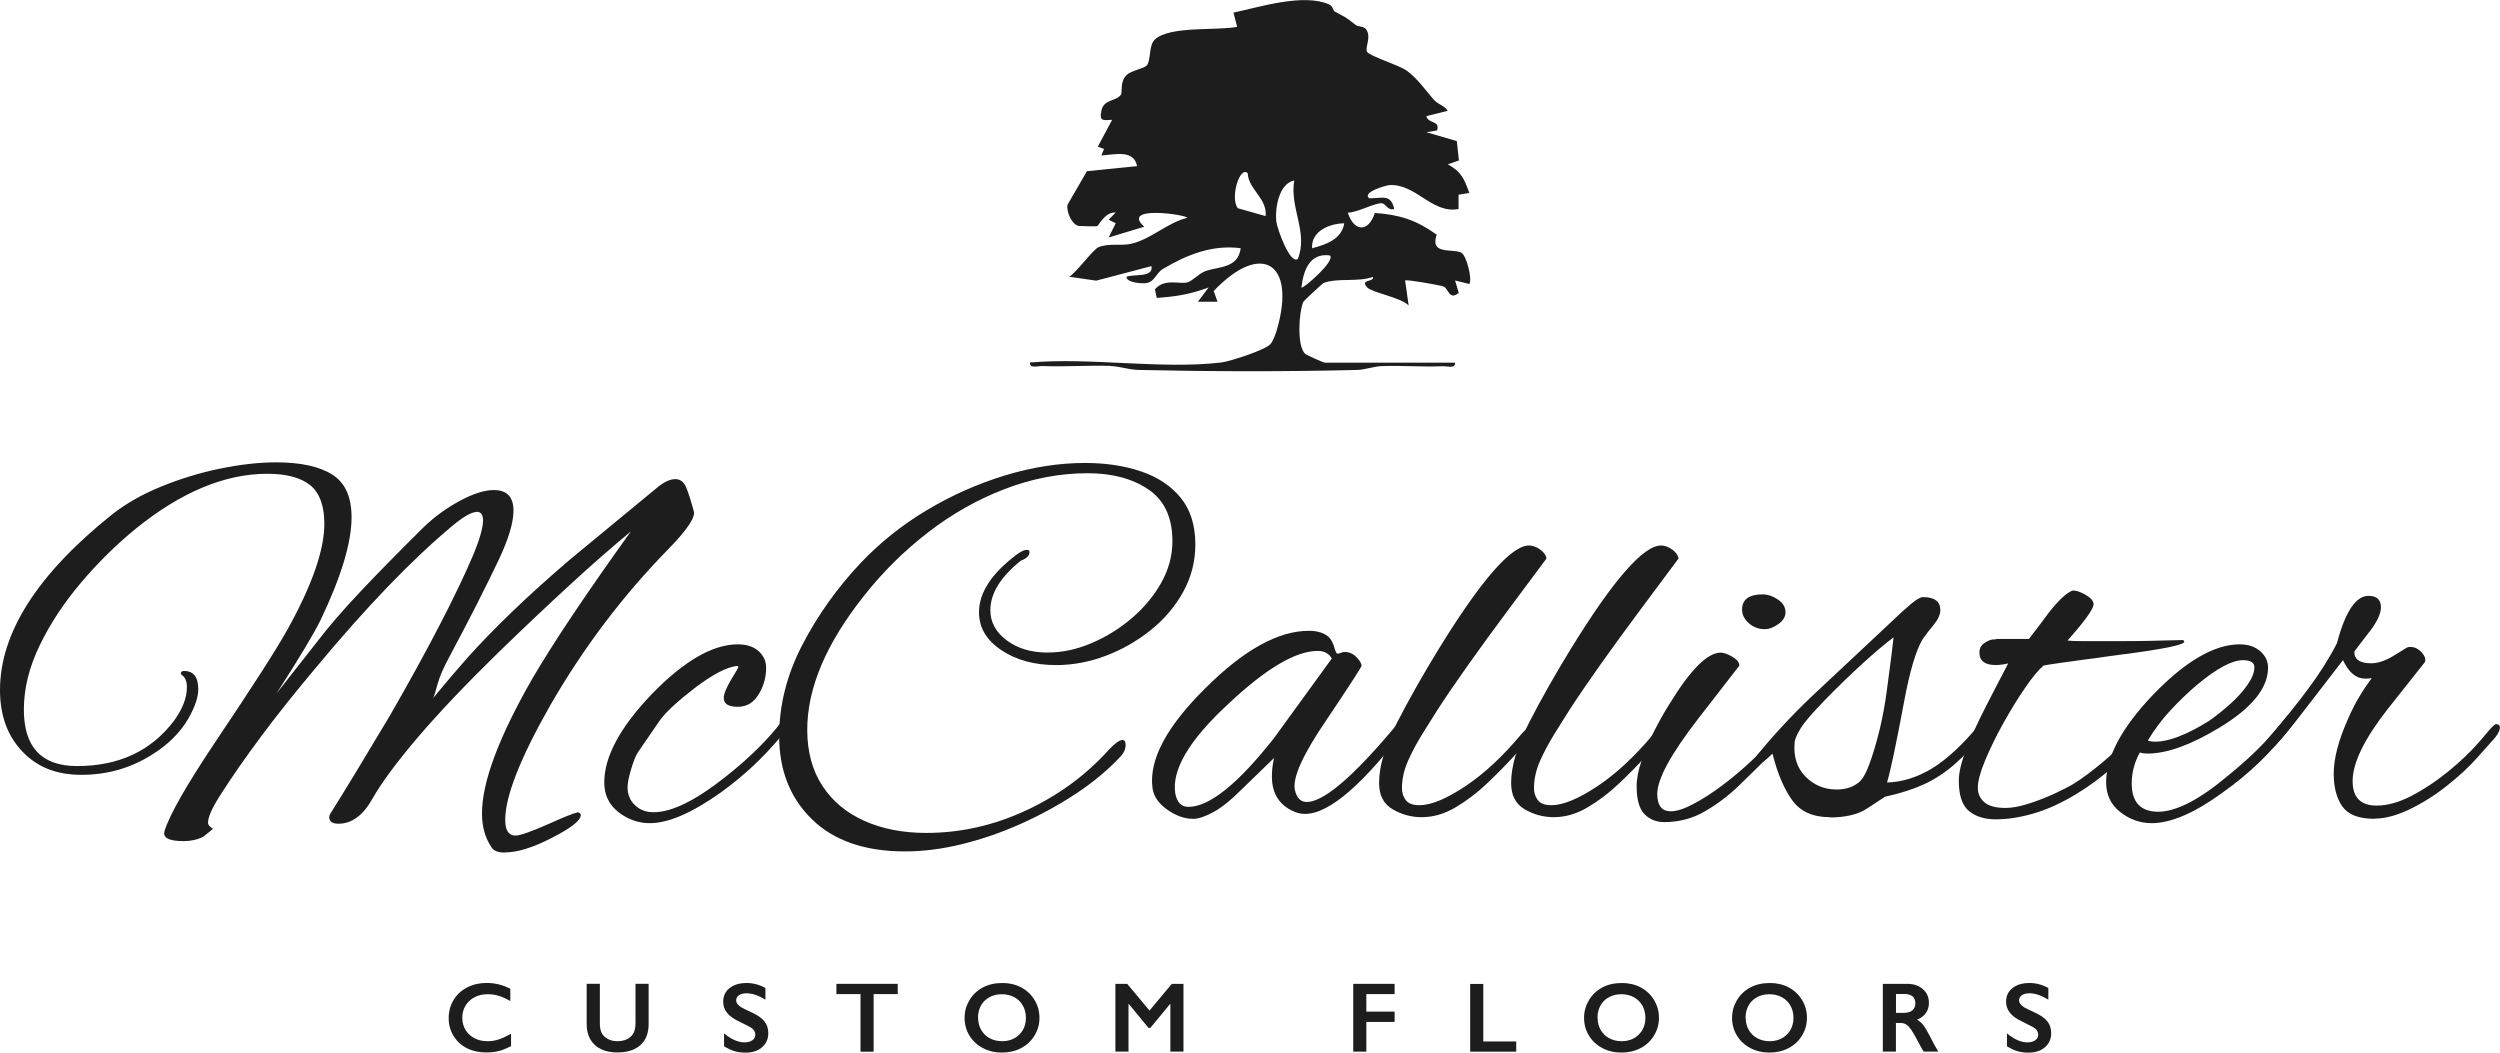
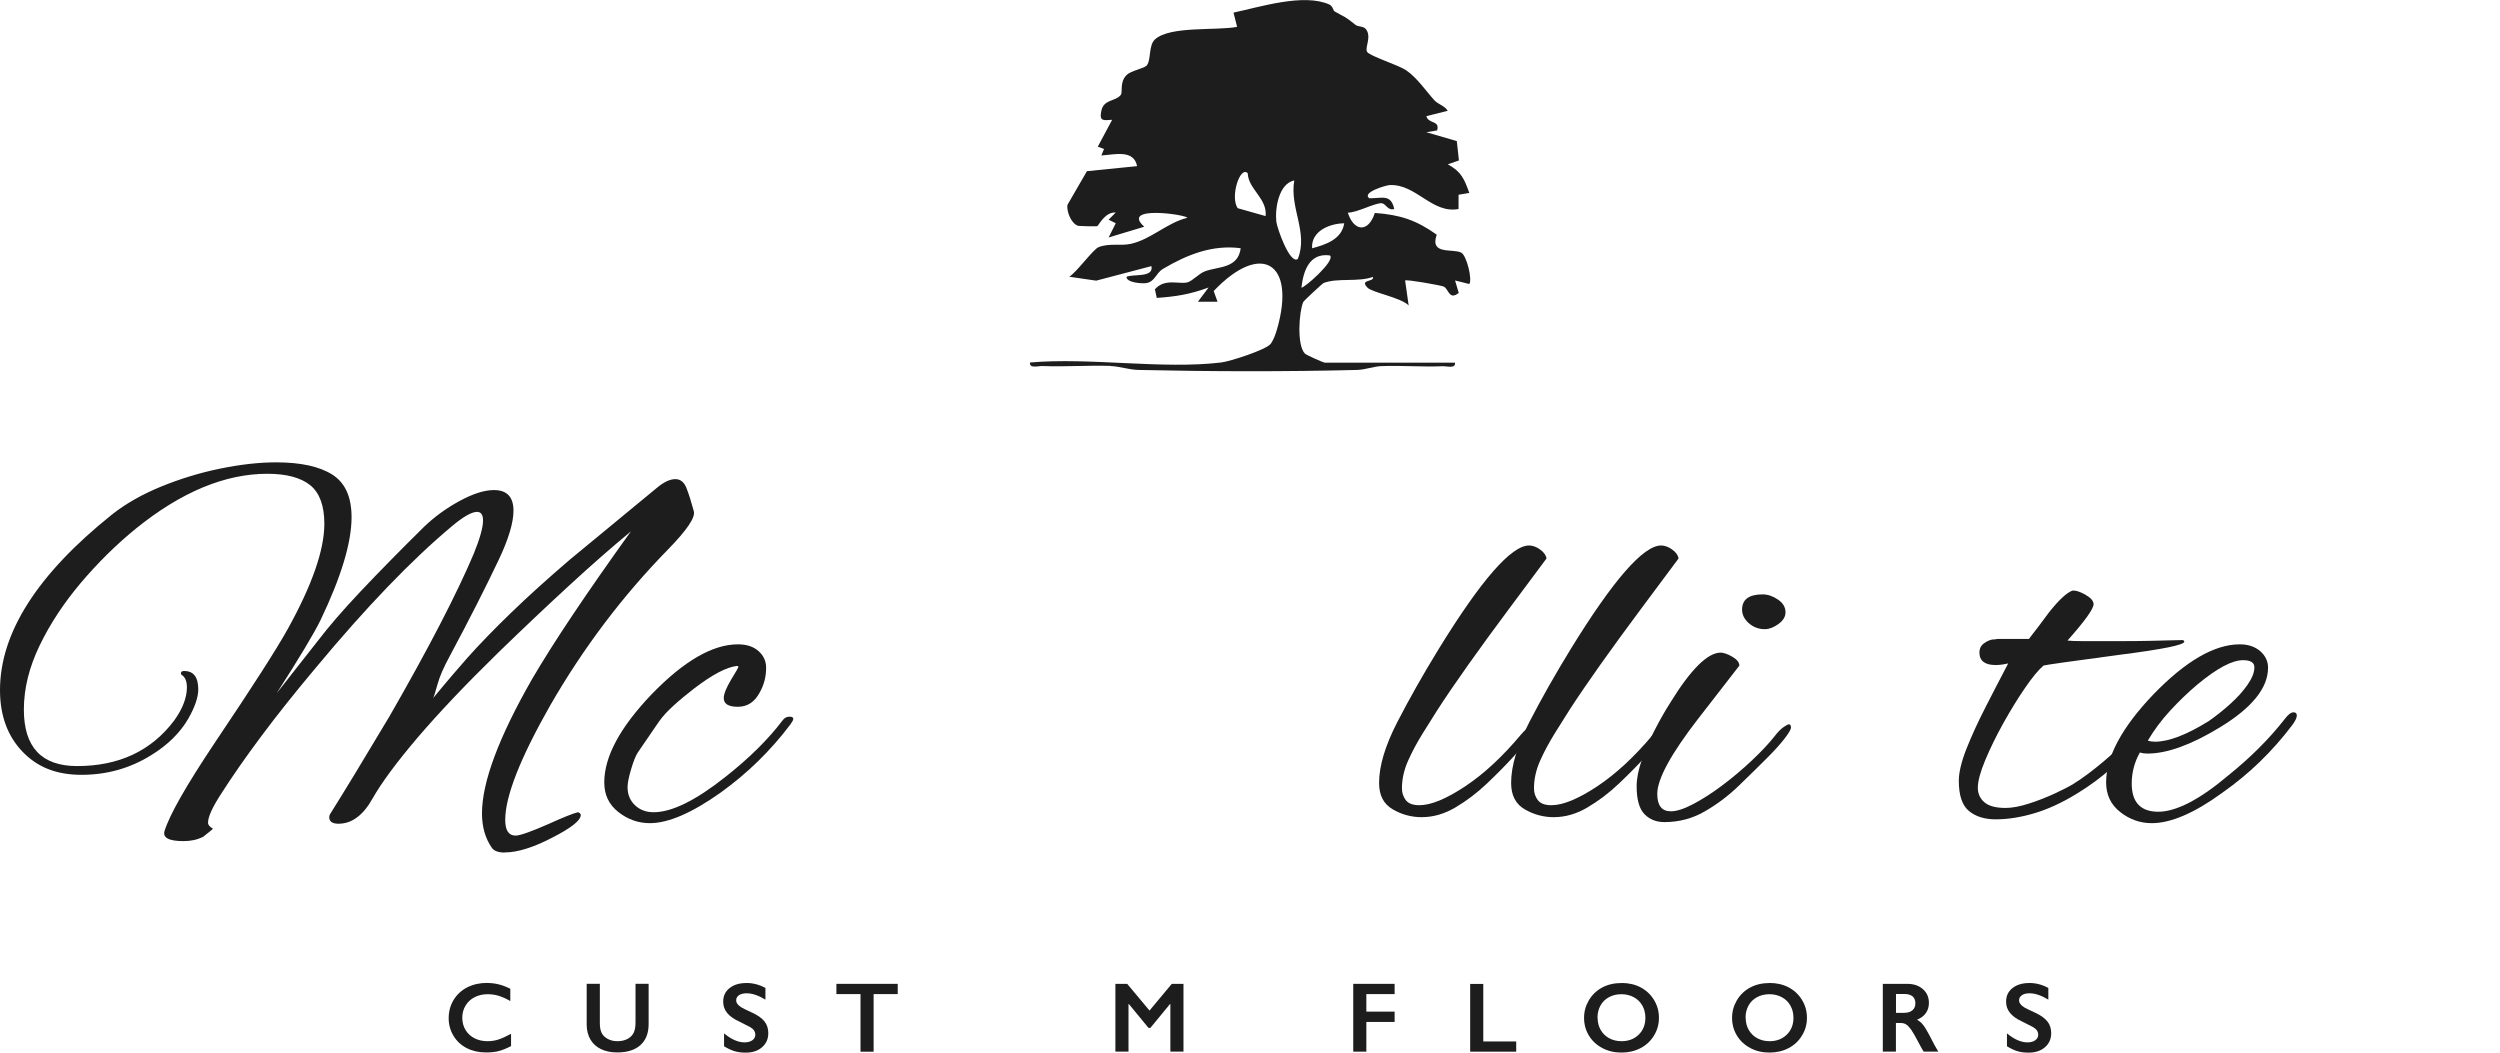
<svg xmlns="http://www.w3.org/2000/svg" id="Layer_2" data-name="Layer 2" viewBox="0 0 402.35 169.39">
  <defs>
    <style> .cls-1 { fill: #1d1d1e; } </style>
  </defs>
  <g id="Layer_1-2" data-name="Layer 1">
    <path class="cls-1" d="M178.71,58.91c1.52.05,2.91.59,4.55.63,11.45.26,23.68.29,35.12,0,1.36-.03,2.62-.57,3.98-.62,3.26-.12,6.55.16,9.8.02.71-.03,2.13.44,2.01-.57h-20.98c-.17,0-2.91-1.21-3.15-1.44-1.37-1.3-.97-6.83-.29-8.33.09-.2,3.08-2.98,3.29-3.06,2.26-.86,5.46-.1,7.92-.97.27.87-2.24.33-.87,1.73.77.79,5.37,1.58,6.62,2.86l-.57-4.02c.24-.2,5.59.75,6.18.97.81.3.88,2.31,2.45,1.03l-.59-2,2.29.57c.52-.7-.42-4.56-1.28-5.04-1.34-.73-5.14.45-3.96-2.9-3.33-2.36-5.85-3.19-9.96-3.5-1.09,3.31-3.43,2.92-4.35-.05,1.42.04,4.44-1.62,5.47-1.51.66.07.97,1.26,2,.92-.55-2.45-1.89-1.7-4.02-1.72-1.26-.96,2.73-2.09,3.24-2.12,4.29-.24,6.83,4.65,11.13,3.85v-2.3s1.73-.29,1.73-.29c-.81-2.22-1.25-3.4-3.46-4.6l1.79-.63-.34-3.11-4.9-1.43,1.73-.29c.49-1.67-1.39-1-1.73-2.29l3.44-.87c-.51-.82-1.52-1.03-2.11-1.65-1.2-1.27-2.75-3.62-4.58-4.87-1.24-.84-5.8-2.26-6.28-2.95-.44-.63.77-2.42-.19-3.66-.4-.52-1.25-.35-1.7-.71-1.85-1.5-1.6-1.14-3.35-2.15-.25-.15-.25-.85-.88-1.13-4.15-1.82-11.1.41-15.39,1.32l.58,2.29c-3.27.65-10.8-.19-13.22,2.02-1.05.96-.61,3.3-1.3,4.16-.46.57-2.51.81-3.29,1.6-1.13,1.14-.57,2.72-.91,3.17-.85,1.1-2.74.66-3.13,2.56-.38,1.79.39,1.52,1.74,1.45l-2.31,4.32,1,.38-.43,1.04c2.17-.14,5.23-.99,5.75,1.72l-8.07.81-3.14,5.43c-.16,1.09.65,3.12,1.8,3.38.15.03,2.88.11,3.01.03.23-.13,1.26-2.32,2.96-2.18l-1.14,1.15,1.15.57-1.15,2.29,5.74-1.73c-3.95-3.52,6.91-1.93,6.91-1.43-3.22.78-5.83,3.46-9.05,4.18-1.71.38-3.41-.15-5.2.53-.87.33-3.54,4.03-4.73,4.77l4.33.63,8.89-2.34c.41,1.93-3.01,1.22-4.02,1.73.02.95,2.47,1.08,3.05,1.02,1.53-.14,1.63-1.59,2.84-2.31,3.84-2.27,7.92-3.92,12.5-3.32-.43,3.33-3.7,2.92-5.76,3.72-1.05.41-1.99,1.56-2.84,1.78-1.32.33-3.64-.69-5.21,1.11l.3,1.39c3.17-.23,5.35-.58,8.34-1.68l-1.72,2.29h3.16s-.62-1.72-.62-1.72c7.62-8.02,13.29-4.61,10.2,6.13-.21.74-.58,1.78-1.03,2.37-.75.97-6.55,2.83-7.97,3-9.47,1.13-21.06-.84-30.76,0-.13,1.01,1.3.55,2.01.57,3.64.15,7.31-.14,10.95-.02ZM203.69,34.78l-4.48-1.27c-1.28-1.73.35-6.89,1.6-5.63.09,2.58,3.17,4.05,2.88,6.9ZM216.34,35.94c-.41,2.62-3.04,3.44-5.17,4.02-.19-2.81,2.89-4,5.17-4.02ZM214.04,41.11c.95.86-4.37,5.45-4.59,5.17.31-2.66,1.27-5.63,4.59-5.17ZM205.41,35.66c-.23-2.12.39-6.11,2.89-6.62-.77,4.46,2.28,8.35.57,12.64-1.27.92-3.34-4.95-3.46-6.02Z" />
    <g>
      <path class="cls-1" d="M78.39,158.2c.62,0,1.23.07,1.82.21s1.23.38,1.92.72v1.98c-.67-.39-1.29-.66-1.86-.84s-1.17-.26-1.79-.26c-.78,0-1.48.16-2.1.48s-1.11.77-1.46,1.36c-.35.58-.52,1.23-.52,1.95s.17,1.38.52,1.96.83,1.02,1.45,1.34c.62.32,1.33.47,2.11.47.6,0,1.17-.09,1.71-.26s1.23-.48,2.06-.93v1.98c-.71.37-1.36.63-1.95.79s-1.29.23-2.08.23c-1.15,0-2.18-.23-3.09-.69-.91-.46-1.62-1.12-2.14-1.98-.52-.86-.78-1.81-.78-2.83,0-1.1.27-2.09.8-2.96s1.27-1.55,2.2-2.02c.93-.47,1.99-.71,3.16-.71Z" />
      <path class="cls-1" d="M96.54,158.34v6.35c0,.65.1,1.17.29,1.55.2.39.51.7.96.95s.96.38,1.55.38c.65,0,1.19-.12,1.64-.36.45-.24.78-.56.99-.97.21-.41.31-.98.31-1.7v-6.21h2.11v6.48c0,1.47-.44,2.6-1.32,3.39s-2.12,1.18-3.73,1.18c-1.01,0-1.89-.18-2.63-.54s-1.31-.88-1.7-1.56-.59-1.48-.59-2.39v-6.56h2.12Z" />
      <path class="cls-1" d="M120.12,158.2c1.06,0,2.09.27,3.07.8v1.88c-1.13-.68-2.13-1.02-3.01-1.02-.53,0-.95.1-1.25.31-.3.21-.45.48-.45.82,0,.41.28.79.84,1.14.16.1.76.4,1.8.88.9.42,1.54.89,1.94,1.41s.59,1.14.59,1.86c0,.94-.34,1.69-1.01,2.27-.67.58-1.55.86-2.62.86-.7,0-1.3-.08-1.8-.23s-1.07-.42-1.69-.79v-2.08c1.17.97,2.27,1.45,3.3,1.45.52,0,.93-.11,1.25-.34.32-.22.48-.52.48-.89,0-.5-.28-.92-.83-1.23-.46-.25-1.05-.55-1.77-.9-.86-.39-1.5-.85-1.93-1.37-.42-.52-.64-1.12-.64-1.81,0-.92.34-1.65,1.02-2.19.68-.54,1.58-.82,2.7-.82Z" />
      <path class="cls-1" d="M144.48,158.34v1.65h-3.88v9.27h-2.11v-9.27h-3.88v-1.65h9.86Z" />
-       <path class="cls-1" d="M161.28,158.2c1.13,0,2.15.23,3.05.7.9.47,1.62,1.14,2.16,2.02.54.88.8,1.84.8,2.89s-.26,1.97-.79,2.84c-.52.87-1.24,1.55-2.16,2.03-.91.48-1.94.72-3.09.72s-2.16-.24-3.08-.73c-.92-.49-1.64-1.16-2.16-2.02-.52-.86-.77-1.8-.77-2.84s.26-1.94.77-2.82c.52-.88,1.23-1.56,2.13-2.05.91-.49,1.95-.73,3.12-.73ZM157.42,163.8c0,.72.16,1.38.49,1.95s.79,1.03,1.37,1.34c.59.32,1.25.48,1.99.48,1.12,0,2.04-.35,2.76-1.05s1.08-1.61,1.08-2.72c0-.72-.16-1.38-.49-1.96-.33-.58-.78-1.03-1.38-1.35-.59-.32-1.26-.48-2-.48s-1.41.16-2,.48-1.05.77-1.36,1.34c-.32.58-.48,1.23-.48,1.96Z" />
      <path class="cls-1" d="M181.41,158.34l3.59,4.3,3.59-4.3h1.88v10.91h-2.11v-7.66h-.06l-3.16,3.84h-.3l-3.16-3.84h-.06v7.66h-2.11v-10.91h1.9Z" />
      <path class="cls-1" d="M224.45,158.34v1.65h-4.55v2.82h4.55v1.66h-4.55v4.78h-2.11v-10.91h6.66Z" />
      <path class="cls-1" d="M238.72,158.34v9.27h5.3v1.65h-7.41v-10.91h2.11Z" />
      <path class="cls-1" d="M260.98,158.2c1.13,0,2.15.23,3.05.7.9.47,1.62,1.14,2.16,2.02.54.88.8,1.84.8,2.89s-.26,1.97-.79,2.84c-.52.87-1.24,1.55-2.16,2.03-.91.48-1.94.72-3.09.72s-2.16-.24-3.08-.73c-.92-.49-1.64-1.16-2.16-2.02-.52-.86-.77-1.8-.77-2.84s.26-1.94.77-2.82c.52-.88,1.23-1.56,2.13-2.05.91-.49,1.95-.73,3.12-.73ZM257.12,163.8c0,.72.16,1.38.49,1.95s.79,1.03,1.37,1.34c.59.32,1.25.48,1.99.48,1.12,0,2.04-.35,2.76-1.05s1.08-1.61,1.08-2.72c0-.72-.16-1.38-.49-1.96-.33-.58-.78-1.03-1.38-1.35-.59-.32-1.26-.48-2-.48s-1.41.16-2,.48-1.05.77-1.36,1.34c-.32.58-.48,1.23-.48,1.96Z" />
      <path class="cls-1" d="M284.8,158.2c1.13,0,2.15.23,3.05.7.9.47,1.62,1.14,2.16,2.02.54.88.8,1.84.8,2.89s-.26,1.97-.79,2.84c-.52.87-1.24,1.55-2.16,2.03-.91.48-1.94.72-3.09.72s-2.16-.24-3.08-.73c-.92-.49-1.64-1.16-2.16-2.02-.52-.86-.77-1.8-.77-2.84s.26-1.94.77-2.82c.52-.88,1.23-1.56,2.13-2.05.91-.49,1.95-.73,3.12-.73ZM280.95,163.8c0,.72.16,1.38.49,1.95s.79,1.03,1.37,1.34c.59.32,1.25.48,1.99.48,1.12,0,2.04-.35,2.76-1.05s1.08-1.61,1.08-2.72c0-.72-.16-1.38-.49-1.96-.33-.58-.78-1.03-1.38-1.35-.59-.32-1.26-.48-2-.48s-1.41.16-2,.48-1.05.77-1.36,1.34c-.32.58-.48,1.23-.48,1.96Z" />
      <path class="cls-1" d="M306.96,158.34c1.03,0,1.86.28,2.51.85.65.57.97,1.31.97,2.22,0,.62-.16,1.16-.48,1.62s-.8.82-1.43,1.09c.35.19.66.44.93.77.27.32.61.87,1.01,1.63.67,1.32,1.16,2.23,1.48,2.73h-2.35c-.16-.24-.38-.62-.66-1.15-.6-1.16-1.05-1.94-1.33-2.35-.28-.4-.55-.69-.81-.86-.26-.17-.56-.25-.9-.25h-.77v4.61h-2.11v-10.91h3.93ZM306.49,163c.55,0,.99-.14,1.3-.41.32-.28.47-.65.47-1.13s-.16-.87-.47-1.12c-.31-.25-.76-.37-1.34-.37h-1.31v3.04h1.34Z" />
      <path class="cls-1" d="M326.59,158.2c1.06,0,2.09.27,3.07.8v1.88c-1.13-.68-2.13-1.02-3.01-1.02-.53,0-.95.1-1.25.31-.3.21-.45.48-.45.82,0,.41.28.79.84,1.14.16.1.76.4,1.8.88.9.42,1.54.89,1.94,1.41s.59,1.14.59,1.86c0,.94-.34,1.69-1.01,2.27-.67.58-1.55.86-2.62.86-.7,0-1.3-.08-1.8-.23s-1.07-.42-1.69-.79v-2.08c1.17.97,2.27,1.45,3.3,1.45.52,0,.93-.11,1.25-.34.32-.22.48-.52.48-.89,0-.5-.28-.92-.83-1.23-.46-.25-1.05-.55-1.77-.9-.86-.39-1.5-.85-1.93-1.37-.42-.52-.64-1.12-.64-1.81,0-.92.34-1.65,1.02-2.19.68-.54,1.58-.82,2.7-.82Z" />
    </g>
    <g>
      <path class="cls-1" d="M81.24,137.21c-1.05,0-1.75-.26-2.1-.79-1.05-1.52-1.57-3.35-1.57-5.51,0-5.01,2.68-12.21,8.05-21.6,3.44-5.89,8.75-13.82,15.92-23.79-3.03,2.51-6.33,5.39-9.88,8.66-3.56,3.27-7.38,6.88-11.46,10.84-5.31,5.19-9.63,9.75-12.99,13.69-3.35,3.94-5.76,7.19-7.22,9.75-1.52,2.74-3.35,4.11-5.51,4.11-.99,0-1.49-.35-1.49-1.05,0-.23.09-.47.26-.7.99-1.57,2.27-3.66,3.85-6.25,1.57-2.59,3.44-5.7,5.6-9.31,6.3-10.96,10.81-19.68,13.55-26.15.99-2.45,1.49-4.23,1.49-5.33,0-.93-.32-1.4-.96-1.4-.87,0-2.25.79-4.11,2.36-6.47,5.42-13.73,12.97-21.78,22.65-3.38,4.02-6.34,7.74-8.88,11.15-2.54,3.41-4.68,6.49-6.43,9.23-1.4,2.16-2.1,3.7-2.1,4.63,0,.35.26.67.79.96,0,.06-.52.49-1.57,1.31-.93.47-1.98.7-3.15.7-2.39,0-3.41-.55-3.06-1.66.82-2.62,3.53-7.37,8.13-14.25,6-8.92,9.91-15.01,11.72-18.28,3.9-7.05,5.86-12.68,5.86-16.88,0-2.91-.76-4.98-2.27-6.21-1.52-1.22-3.82-1.84-6.91-1.84-6.82,0-13.88,2.94-21.16,8.83-3.15,2.57-6.09,5.47-8.83,8.7-2.74,3.24-4.96,6.6-6.65,10.1-1.69,3.5-2.54,6.94-2.54,10.32,0,6.06,2.86,9.09,8.57,9.09,6.7,0,11.89-2.42,15.57-7.26,1.4-1.92,2.1-3.73,2.1-5.42,0-.99-.29-1.66-.87-2.01-.06-.06-.09-.14-.09-.26,0-.23.17-.35.52-.35,1.52,0,2.27.99,2.27,2.97,0,1.22-.52,2.77-1.57,4.64-1.34,2.33-3.35,4.31-6.03,5.95-3.38,2.1-7.11,3.15-11.19,3.15s-7.14-1.25-9.53-3.76c-2.39-2.51-3.59-5.8-3.59-9.88,0-9.21,6-18.63,18.02-28.25,2.22-1.75,4.85-3.25,7.91-4.5,3.06-1.25,6.22-2.22,9.49-2.89,3.26-.67,6.27-1.01,9.01-1.01,3.96,0,6.98.66,9.05,1.97,2.07,1.31,3.1,3.6,3.1,6.86,0,4.08-1.66,9.59-4.98,16.53-1.05,2.16-3.41,6.09-7.08,11.81l6.73-8.57c1.69-2.21,3.96-4.84,6.82-7.87,2.86-3.03,6.24-6.47,10.14-10.32,1.69-1.63,3.61-3.03,5.77-4.2,2.16-1.17,3.99-1.75,5.51-1.75,2.1,0,3.15,1.11,3.15,3.32,0,1.92-.79,4.55-2.36,7.87-2.1,4.43-4.72,9.59-7.87,15.48-.99,1.81-1.66,3.35-2.01,4.63-.35,1.28-.58,2.01-.7,2.19.23-.29.8-.98,1.71-2.06.9-1.08,2.17-2.55,3.8-4.42,1.98-2.22,4.34-4.65,7.08-7.3,2.74-2.65,5.89-5.49,9.44-8.53l13.99-11.54c1.11-.93,2.1-1.4,2.97-1.4.82,0,1.41.48,1.79,1.44.38.96.77,2.2,1.18,3.72.29.99-1.11,3.06-4.2,6.21-7.29,7.46-13.58,15.8-18.89,25.01-4.84,8.51-7.26,14.66-7.26,18.45,0,1.69.55,2.54,1.66,2.54.7,0,2.45-.61,5.25-1.84,2.45-1.11,4.05-1.75,4.81-1.92.29.12.44.26.44.44,0,.88-1.55,2.1-4.63,3.67-3.03,1.57-5.57,2.36-7.61,2.36Z" />
      <path class="cls-1" d="M104.59,132.48c-1.87,0-3.56-.6-5.07-1.79-1.52-1.19-2.27-2.78-2.27-4.77,0-4.14,2.54-8.86,7.61-14.17,5.19-5.36,9.82-8.05,13.9-8.05,1.4,0,2.51.36,3.32,1.09.82.73,1.22,1.62,1.22,2.67,0,1.46-.35,2.8-1.05,4.02-.82,1.52-1.98,2.27-3.5,2.27s-2.27-.47-2.27-1.4c0-.64.38-1.6,1.14-2.89.82-1.34,1.22-2.04,1.22-2.1,0-.12-.09-.18-.26-.18-1.63.18-3.91,1.37-6.82,3.59-1.28.99-2.41,1.92-3.37,2.8-.96.87-1.74,1.72-2.32,2.54l-3.41,4.98c-.35.52-.71,1.43-1.09,2.71-.38,1.28-.57,2.25-.57,2.89,0,1.17.39,2.13,1.18,2.89.79.76,1.79,1.14,3.02,1.14,2.92,0,6.76-1.89,11.54-5.68,3.85-3.03,6.94-6.09,9.27-9.18.29-.35.64-.52,1.05-.52s.61.12.61.35c0,.18-.15.47-.44.87-3.21,4.26-6.97,7.93-11.28,11.02-4.61,3.27-8.4,4.9-11.37,4.9Z" />
-       <path class="cls-1" d="M145.69,137.03c-6.47,0-11.47-1.72-15-5.16-3.53-3.44-5.29-7.9-5.29-13.38,0-5.01,1.24-9.91,3.72-14.69,2.48-4.78,5.61-9.18,9.4-13.2,3.09-3.26,6.63-6.09,10.62-8.48,3.99-2.39,8.19-4.25,12.59-5.6,4.4-1.34,8.7-2.01,12.9-2.01,3.32,0,6.33.45,9.01,1.36,2.68.9,4.81,2.32,6.38,4.24,1.57,1.92,2.36,4.43,2.36,7.52,0,2.74-.66,5.29-1.97,7.65s-3.06,4.42-5.25,6.16c-2.19,1.75-4.59,3.12-7.22,4.11-2.62.99-5.28,1.49-7.96,1.49-3.5,0-6.44-.8-8.83-2.41-2.39-1.6-3.59-3.63-3.59-6.08,0-3.15,2.01-6.24,6.03-9.27.7-.52,1.25-.79,1.66-.79.29,0,.44.12.44.35,0,.58-.47,1.05-1.4,1.4-3.27,2.62-4.9,5.28-4.9,7.96,0,1.92.87,3.54,2.62,4.85s3.94,1.97,6.56,1.97c2.33,0,4.68-.49,7.04-1.49,2.36-.99,4.53-2.33,6.52-4.02,1.98-1.69,3.57-3.6,4.77-5.73,1.19-2.13,1.79-4.36,1.79-6.69,0-3.79-1.28-6.56-3.85-8.31-2.57-1.75-5.83-2.62-9.79-2.62-4.49,0-8.94.85-13.34,2.54-4.4,1.69-8.53,4.02-12.37,7-3.85,2.97-7.29,6.38-10.32,10.23-6.06,7.64-9.1,14.81-9.1,21.51,0,3.56.82,6.57,2.45,9.05,1.63,2.48,3.89,4.36,6.78,5.64,2.89,1.28,6.19,1.92,9.92,1.92,5.54,0,10.9-1.21,16.09-3.63,5.19-2.42,9.62-5.67,13.29-9.75.99-1.05,1.72-1.57,2.19-1.57.35,0,.52.26.52.79,0,.7-.32,1.37-.96,2.01-1.98,2.1-4.34,4.05-7.08,5.86-2.74,1.81-5.67,3.41-8.79,4.81-3.12,1.4-6.28,2.49-9.49,3.28-3.21.79-6.27,1.18-9.18,1.18Z" />
-       <path class="cls-1" d="M192.04,131.78c-1.4,0-2.8-.49-4.2-1.49-1.4-.99-2.19-2.16-2.36-3.5-.58-4.49,2.24-9.82,8.48-16,6.18-6.18,11.75-9.27,16.7-9.27,1.34,0,2.39.32,3.15.96.41.41.71.96.92,1.66.2.7.36,1.05.48,1.05.23,0,.44-.04.61-.13.17-.09.38-.13.61-.13.7,0,1.31.26,1.84.79s.82.99.87,1.4c.06.12-1.81,3-5.6,8.66-3.79,5.54-5.51,9.3-5.16,11.28.29,1.34.93,2.01,1.92,2.01,3.03,0,8.57-5.01,16.62-15.04.18-.23.35-.35.52-.35.29,0,.44.2.44.61,0,.47-.26,1.05-.79,1.75-7.4,9.97-13.09,14.95-17.05,14.95-.52,0-1.02-.09-1.49-.26-2.57-.99-3.85-2.92-3.85-5.77,0-.99.12-1.98.35-2.97l-5.42,5.25c-1.63,1.63-3.11,2.8-4.42,3.5-1.31.7-2.38,1.05-3.19,1.05ZM191.25,129.86c3.38,0,7.99-3.7,13.82-11.11l9.27-12.77c-.47-.82-1.22-1.22-2.27-1.22-3.56,0-8.37,2.86-14.43,8.57-6.3,5.83-9.12,10.64-8.48,14.43.29,1.4.99,2.1,2.1,2.1Z" />
      <path class="cls-1" d="M228.86,131.52c-1.69,0-3.27-.42-4.72-1.27-1.46-.84-2.19-2.26-2.19-4.24,0-2.74.98-6,2.93-9.79,1.95-3.79,4.18-7.72,6.69-11.81,6.82-11.08,11.66-16.62,14.52-16.62.58,0,1.18.22,1.79.66s.95.92,1.01,1.44l-6.12,8.22c-2.39,3.21-4.55,6.17-6.47,8.88s-3.59,5.15-4.98,7.3c-.7,1.11-1.49,2.36-2.36,3.76-.87,1.4-1.65,2.84-2.32,4.33-.67,1.49-1.01,2.99-1.01,4.5,0,.7.2,1.33.61,1.88.41.55,1.14.83,2.19.83,1.87,0,4.31-1.01,7.35-3.02,3.03-2.01,6.03-4.79,9.01-8.35.29-.35.61-.67.96-.96.35-.29.64-.44.87-.44.29,0,.44.18.44.52,0,.18-.19.51-.57,1.01-.38.5-.69.89-.92,1.18l-2.1,2.36c-1.17,1.28-2.55,2.68-4.15,4.2-1.6,1.52-3.29,2.8-5.07,3.85-1.78,1.05-3.57,1.57-5.38,1.57Z" />
      <path class="cls-1" d="M250.11,131.52c-1.69,0-3.27-.42-4.72-1.27-1.46-.84-2.19-2.26-2.19-4.24,0-2.74.98-6,2.93-9.79,1.95-3.79,4.18-7.72,6.69-11.81,6.82-11.08,11.66-16.62,14.52-16.62.58,0,1.18.22,1.79.66s.95.92,1.01,1.44l-6.12,8.22c-2.39,3.21-4.55,6.17-6.47,8.88s-3.59,5.15-4.98,7.3c-.7,1.11-1.49,2.36-2.36,3.76-.87,1.4-1.65,2.84-2.32,4.33-.67,1.49-1.01,2.99-1.01,4.5,0,.7.2,1.33.61,1.88.41.55,1.14.83,2.19.83,1.87,0,4.31-1.01,7.35-3.02,3.03-2.01,6.03-4.79,9.01-8.35.29-.35.61-.67.96-.96.35-.29.64-.44.87-.44.29,0,.44.18.44.52,0,.18-.19.51-.57,1.01-.38.5-.69.89-.92,1.18l-2.1,2.36c-1.17,1.28-2.55,2.68-4.15,4.2-1.6,1.52-3.29,2.8-5.07,3.85-1.78,1.05-3.57,1.57-5.38,1.57Z" />
      <path class="cls-1" d="M267.86,132.31c-1.28,0-2.35-.42-3.19-1.27s-1.27-2.35-1.27-4.5c0-1.22.28-2.64.83-4.24.55-1.6,1.25-3.22,2.1-4.85.84-1.63,1.67-3.09,2.49-4.37,3.26-5.3,5.95-7.99,8.05-8.05.52,0,1.17.22,1.92.66.76.44,1.14.92,1.14,1.44l-6.65,8.57c-4.37,5.66-6.56,9.68-6.56,12.07,0,1.87.73,2.8,2.19,2.8.93,0,2.14-.39,3.63-1.18s3.05-1.79,4.68-3.02c1.63-1.22,3.19-2.54,4.68-3.94,1.49-1.4,2.7-2.68,3.63-3.85.58-.76,1.09-1.28,1.53-1.57.44-.29.71-.44.83-.44.23,0,.35.18.35.52,0,.29-.34.88-1.01,1.75-.67.87-1.59,1.9-2.75,3.06-1.4,1.4-2.94,2.92-4.63,4.55-1.69,1.63-3.53,3.02-5.51,4.15-1.98,1.14-4.14,1.71-6.47,1.71ZM284.04,101.26c-.99,0-1.85-.32-2.58-.96-.73-.64-1.09-1.37-1.09-2.19,0-1.63,1.11-2.45,3.32-2.45.82,0,1.63.28,2.45.83.82.55,1.22,1.24,1.22,2.06,0,.7-.38,1.33-1.14,1.88-.76.55-1.49.83-2.19.83Z" />
-       <path class="cls-1" d="M294.53,131.52c-2.74,0-4.77-.9-6.08-2.71-1.31-1.81-2.38-4.31-3.19-7.52-1.05,1.05-1.78,1.57-2.19,1.57-.29,0-.44-.23-.44-.7,0-.35.15-.67.44-.96,2.97-3.61,6.24-7.05,9.79-10.32l11.02-10.32c1.52-1.46,2.72-2.56,3.63-3.32.9-.76,1.56-1.14,1.97-1.14,1.87,0,2.8.7,2.8,2.1,0,.7-.38,1.52-1.14,2.45-.58.7-1.01,1.24-1.27,1.62-.26.38-.42.6-.48.66-1.05,1.81-2.01,5.04-2.89,9.71-.64,3.44-1.2,6.27-1.66,8.48-.47,2.22-.85,3.82-1.14,4.81,2.45-.06,4.87-.82,7.26-2.27,2.39-1.46,4.95-3.85,7.7-7.17.12-.12.29-.29.52-.52.23-.23.47-.35.7-.35.35,0,.52.15.52.44s-.09.58-.26.88c-.17.29-.35.55-.52.79-1.81,2.16-3.5,3.92-5.07,5.29-1.57,1.37-3.24,2.45-4.98,3.24-1.75.79-3.82,1.44-6.21,1.97l-2.8,1.84c-.76.52-1.66.9-2.71,1.14s-2.16.35-3.32.35ZM295.58,127.06c1.34,0,2.45-.32,3.32-.96.64-.35,1.27-1.32,1.88-2.93.61-1.6,1.21-3.6,1.79-5.99.47-2.04.83-4.04,1.09-5.99.26-1.95.51-3.83.74-5.64l.35-2.97c-1.34.99-3.03,2.42-5.07,4.28-2.04,1.87-4.05,3.82-6.03,5.86-1.98,2.04-3.27,3.54-3.85,4.5-.58.96-.9,1.68-.96,2.14-.23,2.33.34,4.2,1.71,5.6,1.37,1.4,3.05,2.1,5.03,2.1Z" />
      <path class="cls-1" d="M321.29,131.87c-1.87,0-3.34-.45-4.42-1.36-1.08-.9-1.62-2.52-1.62-4.85,0-1.34.41-3.05,1.22-5.12.82-2.07,1.84-4.3,3.06-6.69,1.22-2.39,2.45-4.75,3.67-7.08-.76.17-1.43.26-2.01.26-1.75,0-2.62-.67-2.62-2.01,0-.64.25-1.14.74-1.49.49-.35.95-.55,1.36-.61.29,0,.55-.03.79-.09h5.07c1.05-1.34,2.13-2.77,3.24-4.28,1.57-1.98,2.83-3.15,3.76-3.5h.26c.41,0,.99.21,1.75.61.93.52,1.4,1.05,1.4,1.57,0,.76-1.4,2.71-4.2,5.86.52.06,1.28.09,2.27.09h6.69c1.31,0,2.68-.01,4.11-.04,1.43-.03,2.67-.06,3.72-.09,1.05-.03,1.63-.04,1.75-.04.18.06.26.15.26.26,0,.52-3.44,1.22-10.32,2.1-3.91.52-6.89.93-8.96,1.22-2.07.29-3.19.47-3.37.52-.82.7-1.81,1.89-2.97,3.59-1.17,1.69-2.33,3.59-3.5,5.68-1.17,2.1-2.14,4.1-2.93,5.99-.79,1.89-1.18,3.37-1.18,4.42,0,.93.35,1.71,1.05,2.32.7.61,1.84.92,3.41.92,1.05,0,2.3-.23,3.76-.7,1.46-.47,2.84-1.01,4.15-1.62s2.26-1.09,2.84-1.44c1.52-.93,3.19-2.17,5.03-3.72,1.84-1.54,3.66-3.31,5.47-5.29.82-.82,1.37-1.22,1.66-1.22.18,0,.26.12.26.35,0,.47-.44,1.22-1.31,2.27-1.4,1.69-2.96,3.31-4.68,4.85-1.72,1.55-3.63,2.96-5.73,4.24-2.39,1.46-4.68,2.51-6.86,3.15s-4.21.96-6.08.96Z" />
      <path class="cls-1" d="M346.3,132.48c-1.87,0-3.56-.6-5.07-1.79-1.52-1.19-2.27-2.78-2.27-4.77,0-4.14,2.54-8.86,7.61-14.17,5.19-5.36,9.82-8.05,13.9-8.05,1.34,0,2.43.36,3.28,1.09.84.73,1.27,1.62,1.27,2.67,0,3.27-2.59,6.47-7.78,9.62-4.61,2.8-8.48,4.2-11.63,4.2-.47,0-.87-.06-1.22-.17-.88,1.57-1.31,3.24-1.31,4.98,0,3.03,1.43,4.55,4.28,4.55s6.67-1.95,11.28-5.86c3.56-2.86,6.59-5.89,9.09-9.09.52-.7.99-1.05,1.4-1.05.35,0,.52.18.52.52s-.23.85-.7,1.49c-1.63,2.16-3.38,4.14-5.25,5.95-1.87,1.81-3.88,3.47-6.03,4.98-4.49,3.27-8.28,4.9-11.37,4.9ZM346.82,119.37c2.22,0,5.1-1.11,8.66-3.32,1.17-.82,2.32-1.73,3.45-2.75,1.14-1.02,2.07-2.06,2.8-3.11s1.09-1.98,1.09-2.8c0-.76-.61-1.14-1.84-1.14-1.75,0-4.2,1.31-7.35,3.93-1.52,1.28-2.97,2.68-4.37,4.2-1.4,1.52-2.59,3.12-3.59,4.81.35.12.73.18,1.14.18Z" />
-       <path class="cls-1" d="M382.15,131.78c-2.51,0-4.23-.66-5.16-1.97-.93-1.31-1.4-3.07-1.4-5.29,0-2.45.76-5.36,2.27-8.75.58-1.34,1.19-2.55,1.84-3.63.64-1.08,1.31-2.08,2.01-3.02-.23.06-.44.09-.61.09h-.52c-1.4,0-2.57-.99-3.5-2.97l-6.47,8.39c-3.44,4.49-5.54,6.73-6.3,6.73-.29,0-.44-.12-.44-.35,0-.29.15-.67.44-1.14.18-.35.52-.82,1.05-1.4,2.22-2.57,4.25-5.1,6.12-7.61,1.87-2.51,3.41-4.95,4.63-7.35,1.34-5.07,3.03-7.61,5.07-7.61,1.34,0,2.01.61,2.01,1.84,0,1.11-.73,2.57-2.19,4.37-1.4,1.81-2.1,2.74-2.1,2.8,0,1.22.9,1.84,2.71,1.84,1.05,0,2.22-.38,3.5-1.14l2.27-1.4c.12-.06.29-.09.52-.09.7,0,1.31.29,1.84.87.52.58.7,1.11.52,1.57l-6.03,7.61c-3.73,4.78-5.6,8.63-5.6,11.54,0,2.62,1.28,3.94,3.85,3.94,1.75,0,3.63-.52,5.64-1.57,2.01-1.05,3.96-2.35,5.86-3.89,1.89-1.54,3.48-3.05,4.77-4.5l2.1-2.45c.12-.12.26-.26.44-.44.18-.17.32-.26.44-.26.41,0,.61.21.61.61,0,.12-.06.32-.18.61-.12.29-.32.61-.61.96l-2.8,3.15c-1.34,1.52-2.99,3.05-4.94,4.59-1.95,1.55-3.97,2.81-6.03,3.8-2.07.99-3.95,1.49-5.64,1.49Z" />
    </g>
  </g>
</svg>